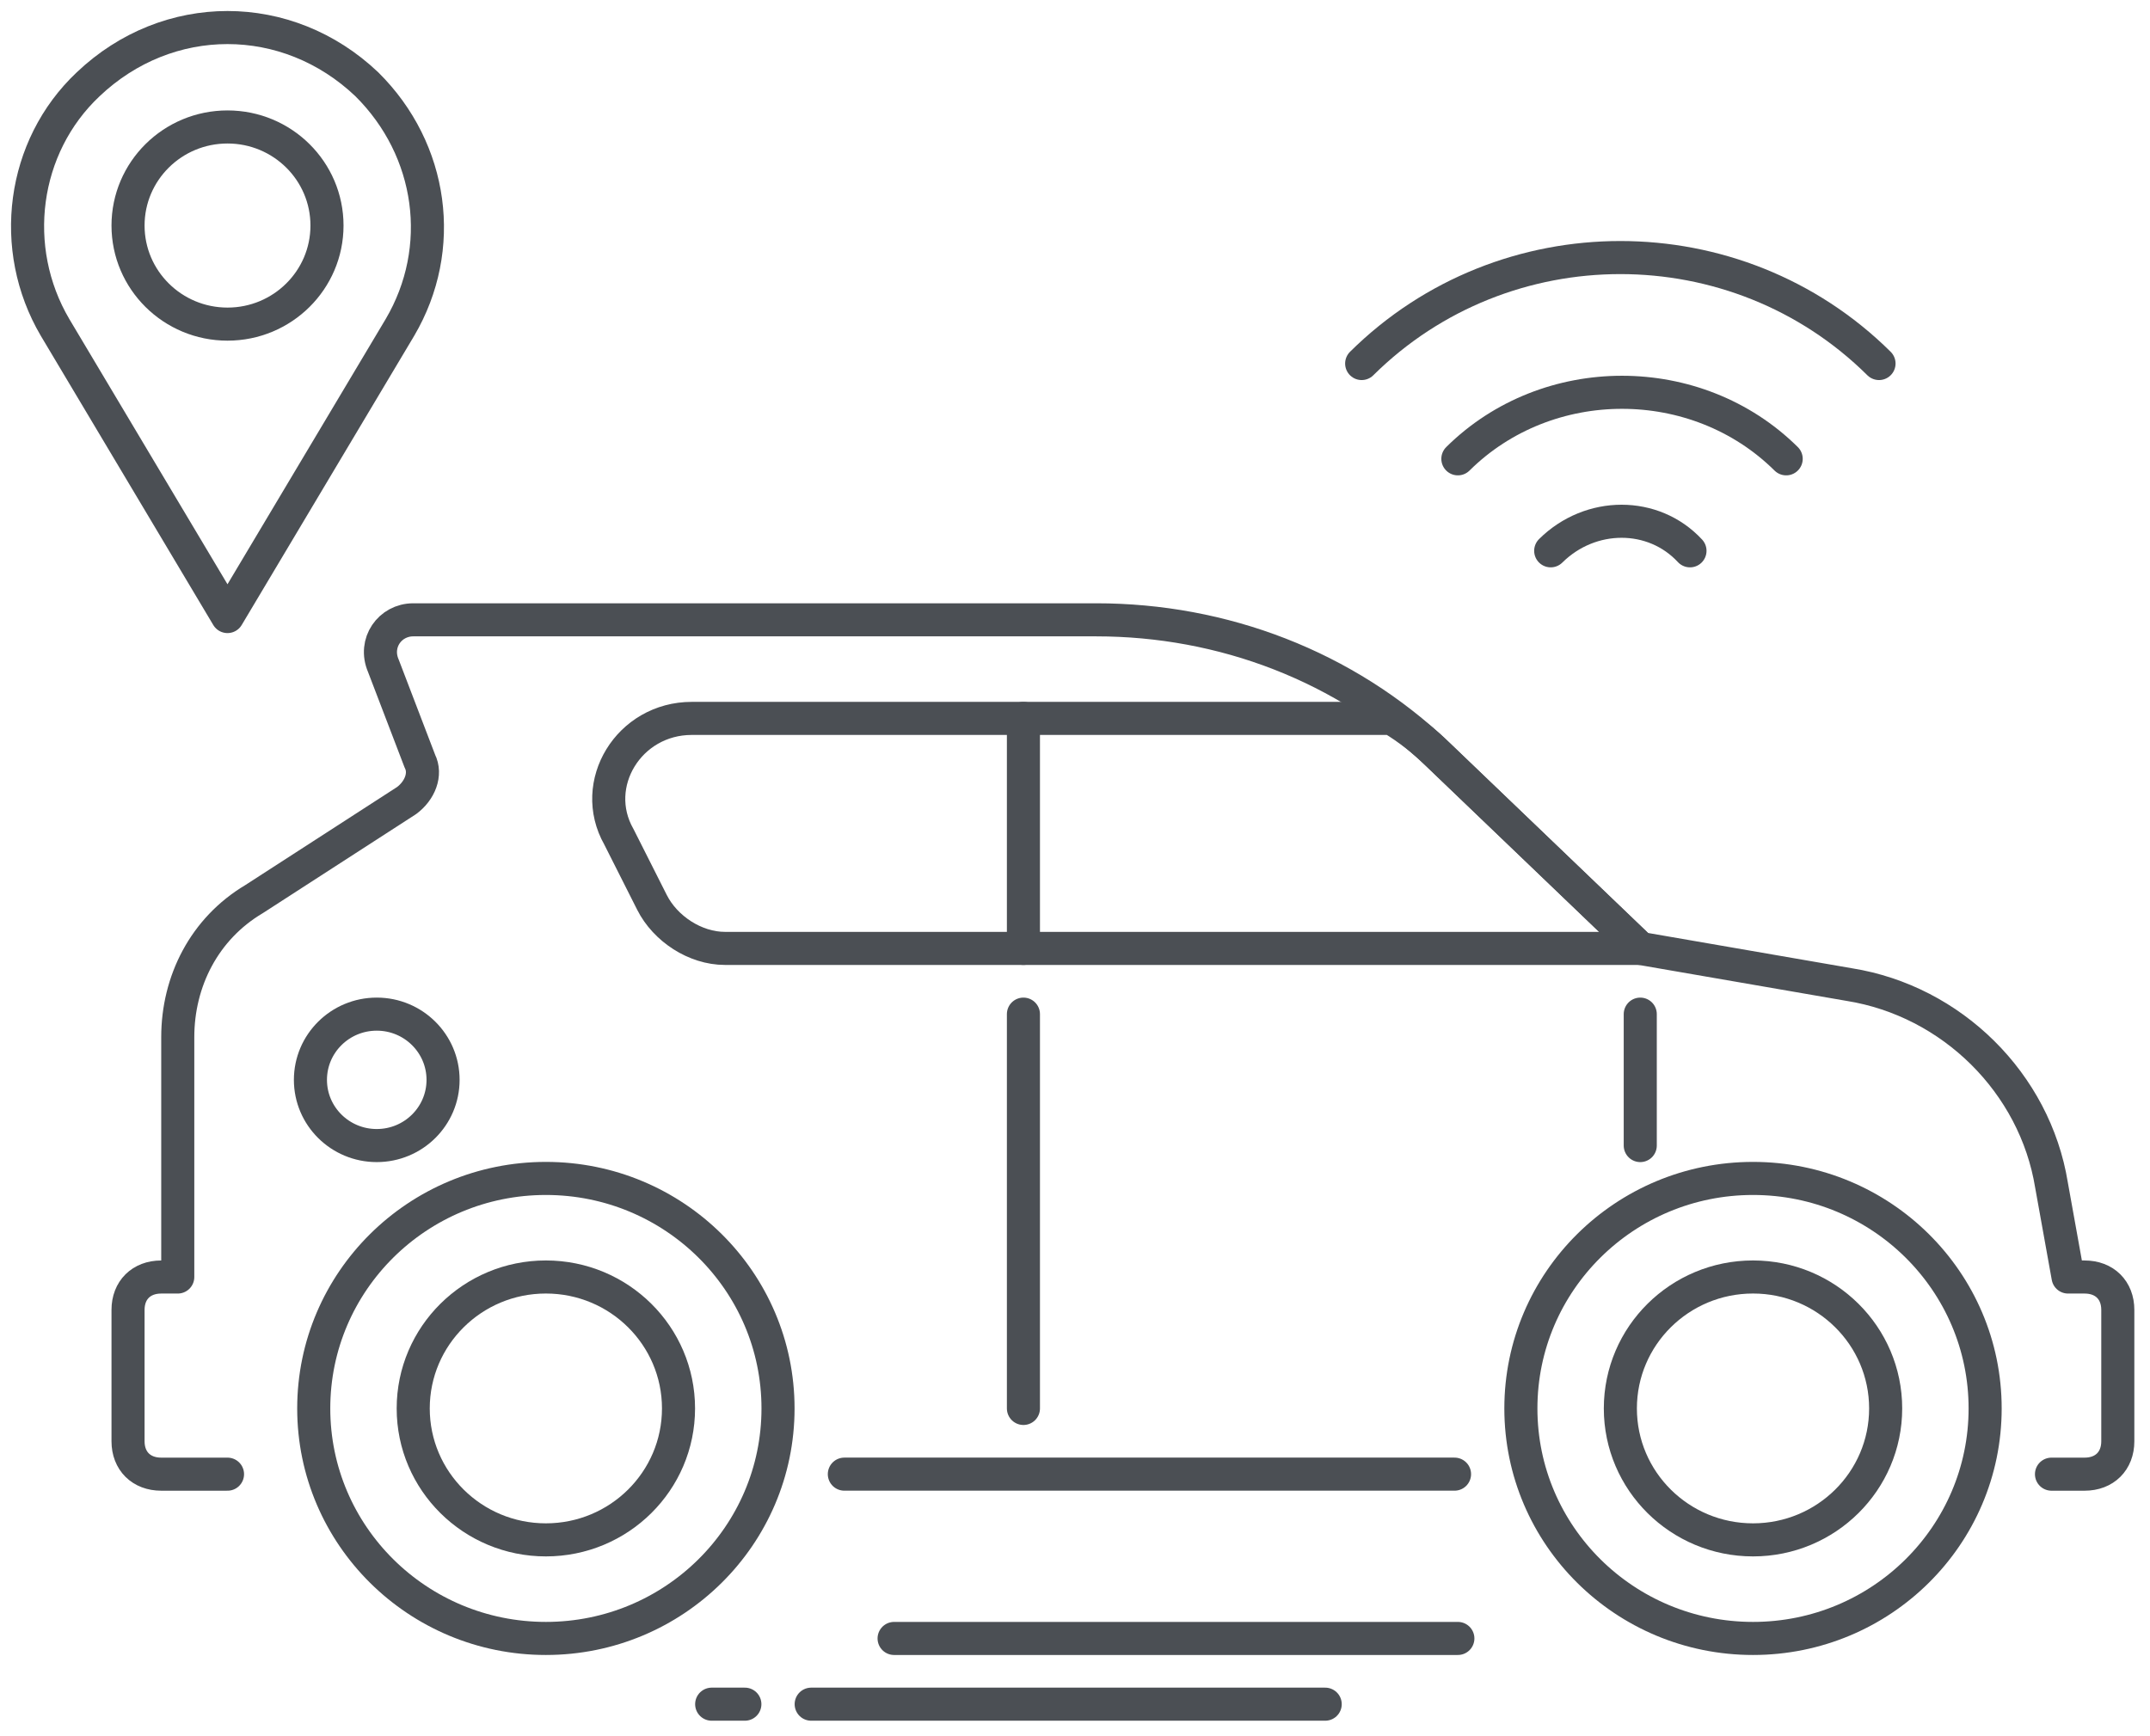
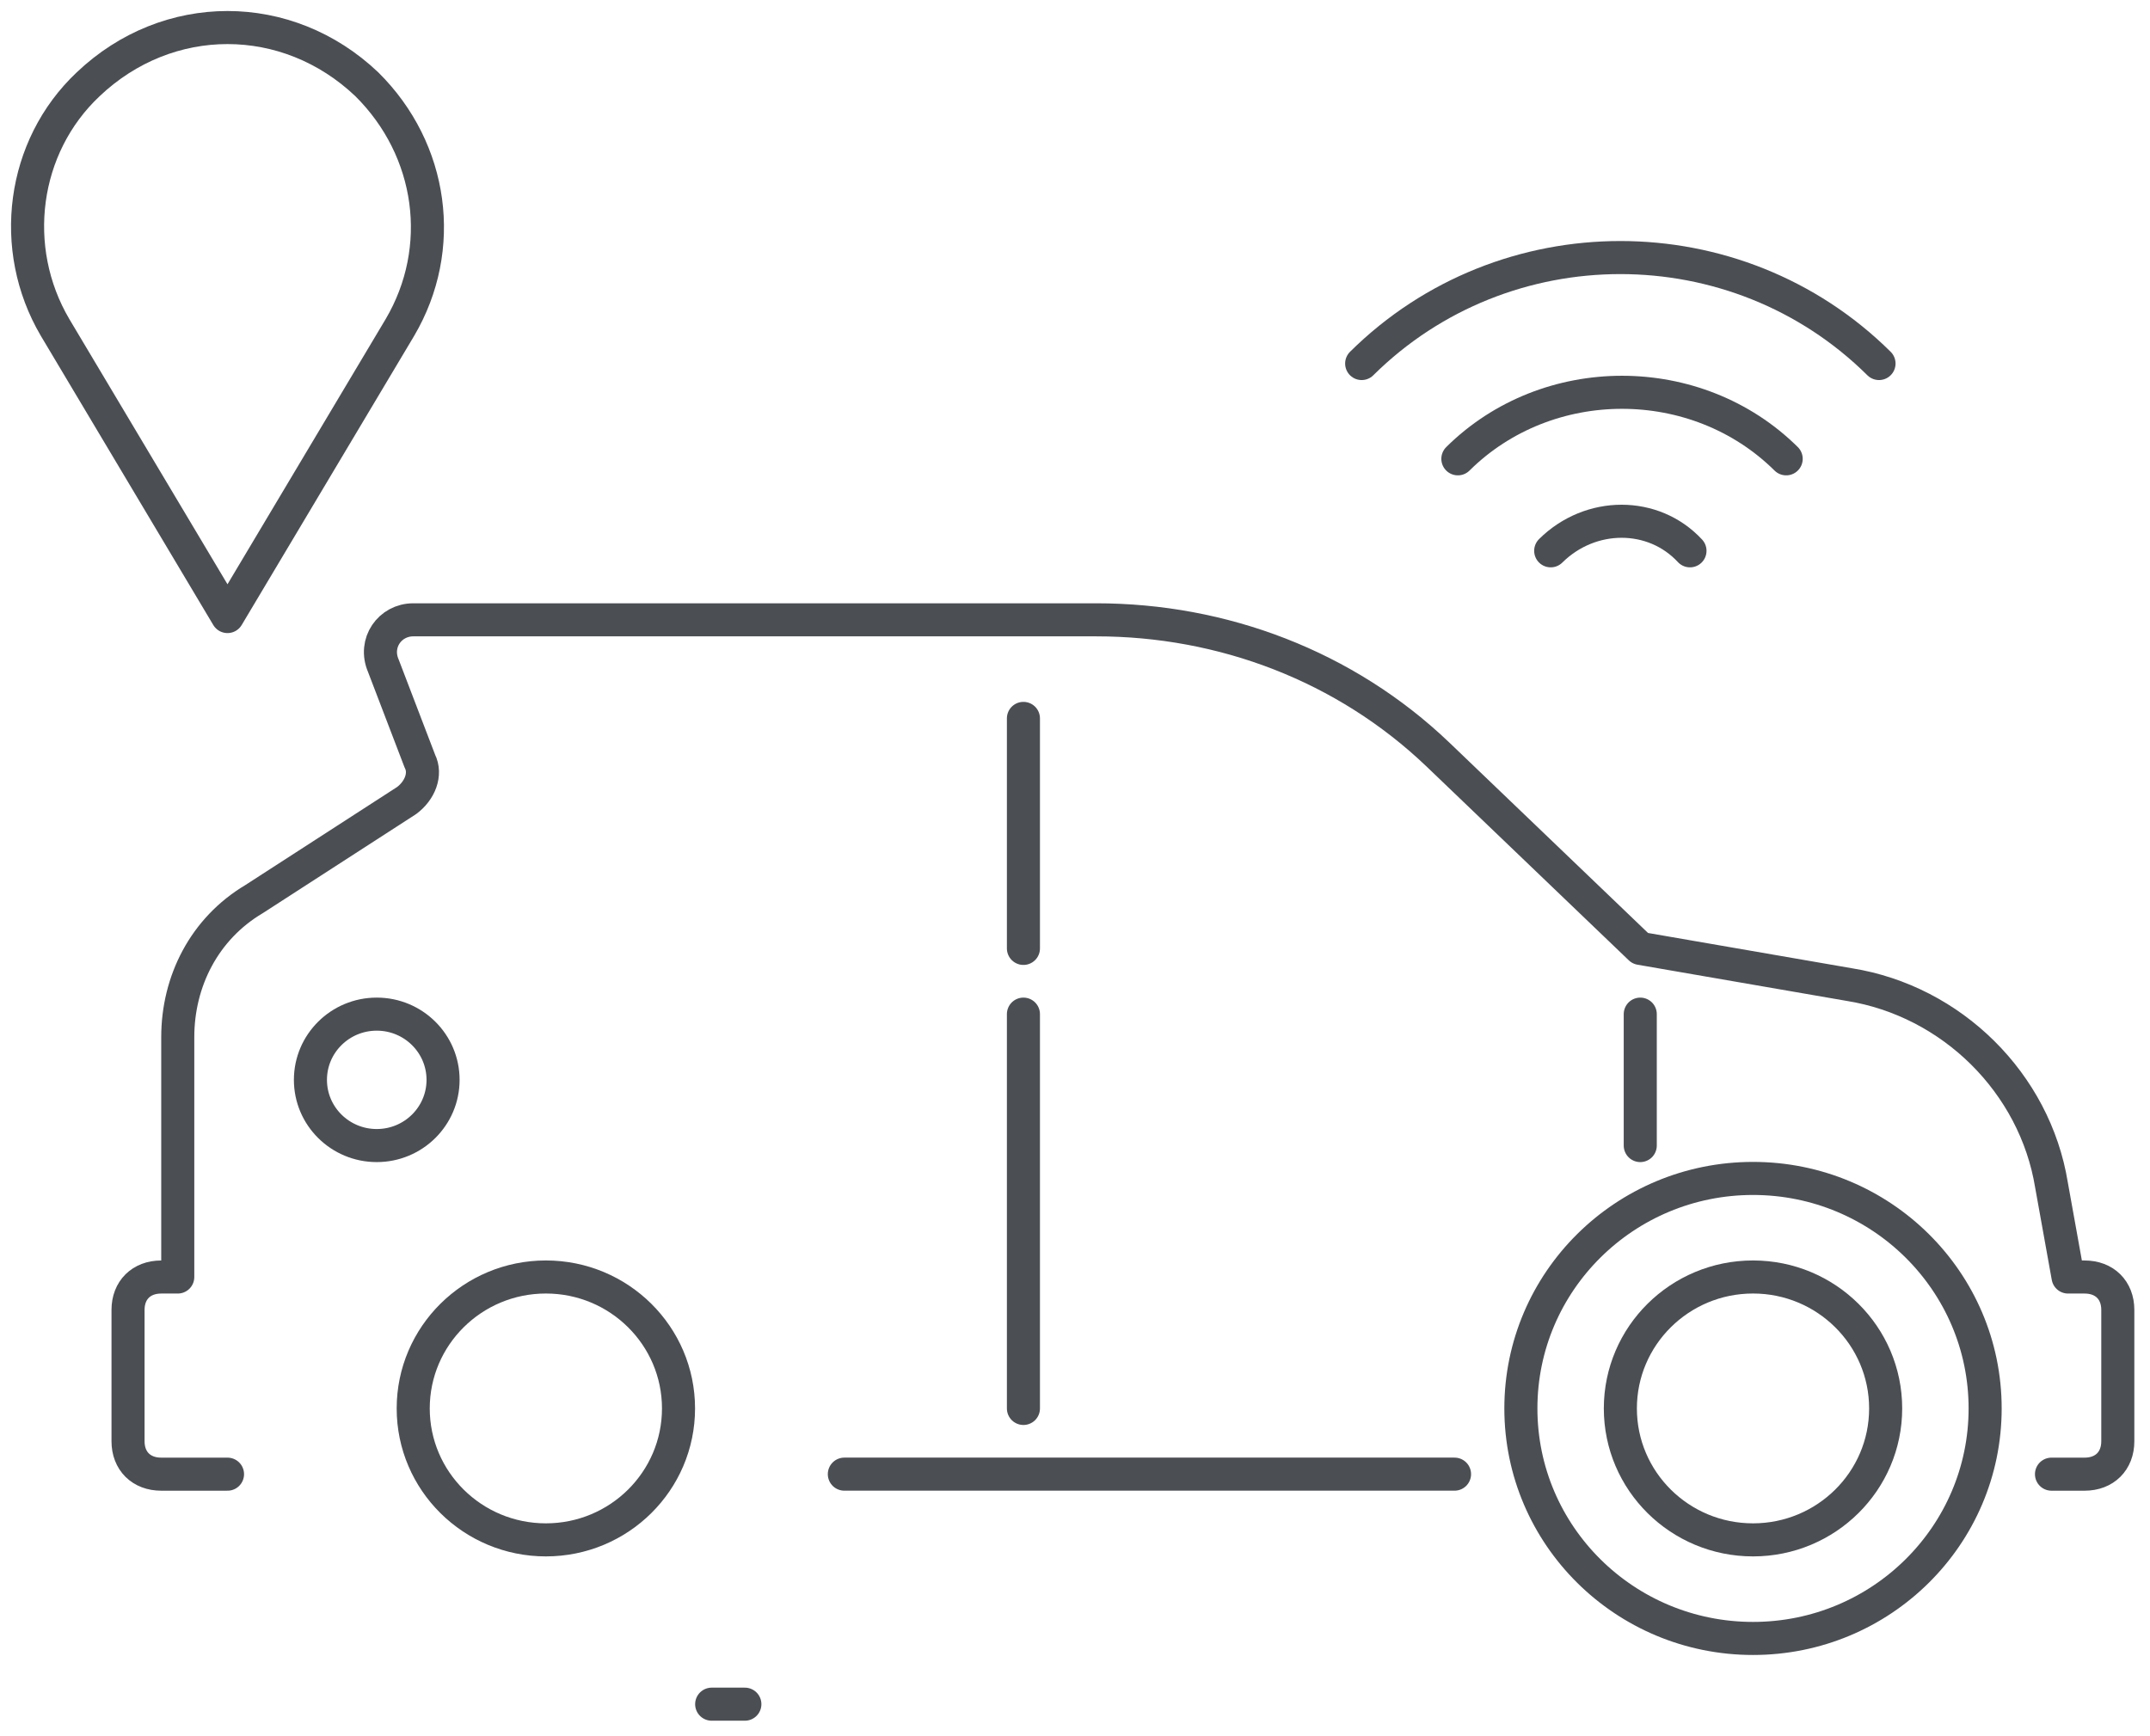
<svg xmlns="http://www.w3.org/2000/svg" width="78" height="63" viewBox="0 0 78 63" fill="none">
  <path d="M49.4 13.191C54.574 8.064 62.996 8.064 68.169 13.191" stroke="#4B4F54" stroke-width="1.2" stroke-linecap="round" stroke-linejoin="round" />
  <path d="M52.89 16.649C56.138 13.43 61.552 13.43 64.801 16.649" stroke="#4B4F54" stroke-width="1.2" stroke-linecap="round" stroke-linejoin="round" />
  <path d="M56.258 19.987C57.702 18.557 59.987 18.557 61.311 19.987" stroke="#4B4F54" stroke-width="1.2" stroke-linecap="round" stroke-linejoin="round" />
-   <path d="M52.89 59.453H32.437" stroke="#4B4F54" stroke-width="1.2" stroke-linecap="round" stroke-linejoin="round" />
  <path d="M27.023 61.838H25.819" stroke="#4B4F54" stroke-width="1.2" stroke-linecap="round" stroke-linejoin="round" />
-   <path d="M48.077 61.838H29.429" stroke="#4B4F54" stroke-width="1.2" stroke-linecap="round" stroke-linejoin="round" />
  <path d="M74.426 53.492H75.629C76.351 53.492 76.832 53.014 76.832 52.299V47.53C76.832 46.815 76.351 46.338 75.629 46.338H75.027L74.426 42.999C73.824 39.303 70.816 36.322 67.087 35.726L59.507 34.414L52.168 27.38C48.799 24.161 44.348 22.491 39.776 22.491H14.991C14.149 22.491 13.548 23.326 13.909 24.161L15.232 27.618C15.473 28.095 15.232 28.692 14.751 29.049L9.216 32.626C7.412 33.699 6.449 35.607 6.449 37.634V46.338H5.848C5.126 46.338 4.645 46.815 4.645 47.53V52.299C4.645 53.014 5.126 53.492 5.848 53.492H8.254" stroke="#4B4F54" stroke-width="1.2" stroke-linecap="round" stroke-linejoin="round" />
  <path d="M30.632 53.491H52.769" stroke="#4B4F54" stroke-width="1.2" stroke-linecap="round" stroke-linejoin="round" />
  <path fill-rule="evenodd" clip-rule="evenodd" d="M63.598 59.453C68.249 59.453 72.019 55.716 72.019 51.107C72.019 46.497 68.249 42.761 63.598 42.761C58.946 42.761 55.176 46.497 55.176 51.107C55.176 55.716 58.946 59.453 63.598 59.453Z" stroke="#4B4F54" stroke-width="1.2" stroke-linecap="round" stroke-linejoin="round" />
  <path fill-rule="evenodd" clip-rule="evenodd" d="M63.598 55.876C66.255 55.876 68.41 53.741 68.41 51.107C68.41 48.473 66.255 46.337 63.598 46.337C60.94 46.337 58.785 48.473 58.785 51.107C58.785 53.741 60.94 55.876 63.598 55.876Z" stroke="#4B4F54" stroke-width="1.2" stroke-linecap="round" stroke-linejoin="round" />
-   <path fill-rule="evenodd" clip-rule="evenodd" d="M19.804 59.453C24.455 59.453 28.226 55.716 28.226 51.107C28.226 46.497 24.455 42.761 19.804 42.761C15.152 42.761 11.382 46.497 11.382 51.107C11.382 55.716 15.152 59.453 19.804 59.453Z" stroke="#4B4F54" stroke-width="1.2" stroke-linecap="round" stroke-linejoin="round" />
  <path fill-rule="evenodd" clip-rule="evenodd" d="M19.804 55.876C22.462 55.876 24.616 53.741 24.616 51.107C24.616 48.473 22.462 46.337 19.804 46.337C17.146 46.337 14.991 48.473 14.991 51.107C14.991 53.741 17.146 55.876 19.804 55.876Z" stroke="#4B4F54" stroke-width="1.2" stroke-linecap="round" stroke-linejoin="round" />
-   <path fill-rule="evenodd" clip-rule="evenodd" d="M52.168 27.38C51.687 26.903 51.085 26.426 50.483 26.068H25.098C22.812 26.068 21.368 28.453 22.451 30.361L23.654 32.745C24.135 33.699 25.218 34.414 26.301 34.414H59.507L52.168 27.38Z" stroke="#4B4F54" stroke-width="1.2" stroke-linecap="round" stroke-linejoin="round" />
  <path d="M59.507 36.799V41.568" stroke="#4B4F54" stroke-width="1.2" stroke-linecap="round" stroke-linejoin="round" />
  <path d="M37.129 51.107V36.799" stroke="#4B4F54" stroke-width="1.2" stroke-linecap="round" stroke-linejoin="round" />
  <path fill-rule="evenodd" clip-rule="evenodd" d="M13.668 41.568C14.997 41.568 16.074 40.501 16.074 39.184C16.074 37.867 14.997 36.799 13.668 36.799C12.339 36.799 11.262 37.867 11.262 39.184C11.262 40.501 12.339 41.568 13.668 41.568Z" stroke="#4B4F54" stroke-width="1.2" stroke-linecap="round" stroke-linejoin="round" />
  <path d="M37.129 34.414V26.068" stroke="#4B4F54" stroke-width="1.2" stroke-linecap="round" stroke-linejoin="round" />
  <path fill-rule="evenodd" clip-rule="evenodd" d="M3.2 3.057V3.057C0.794 5.322 0.313 9.018 1.997 11.88L8.253 22.372L14.51 11.88C16.194 9.018 15.713 5.441 13.307 3.057V3.057C10.419 0.314 6.088 0.314 3.2 3.057Z" stroke="#4B4F54" stroke-width="1.2" stroke-linecap="round" stroke-linejoin="round" />
-   <path fill-rule="evenodd" clip-rule="evenodd" d="M8.254 11.761C10.247 11.761 11.863 10.159 11.863 8.184C11.863 6.208 10.247 4.607 8.254 4.607C6.261 4.607 4.645 6.208 4.645 8.184C4.645 10.159 6.261 11.761 8.254 11.761Z" stroke="#4B4F54" stroke-width="1.2" stroke-linecap="round" stroke-linejoin="round" />
</svg>